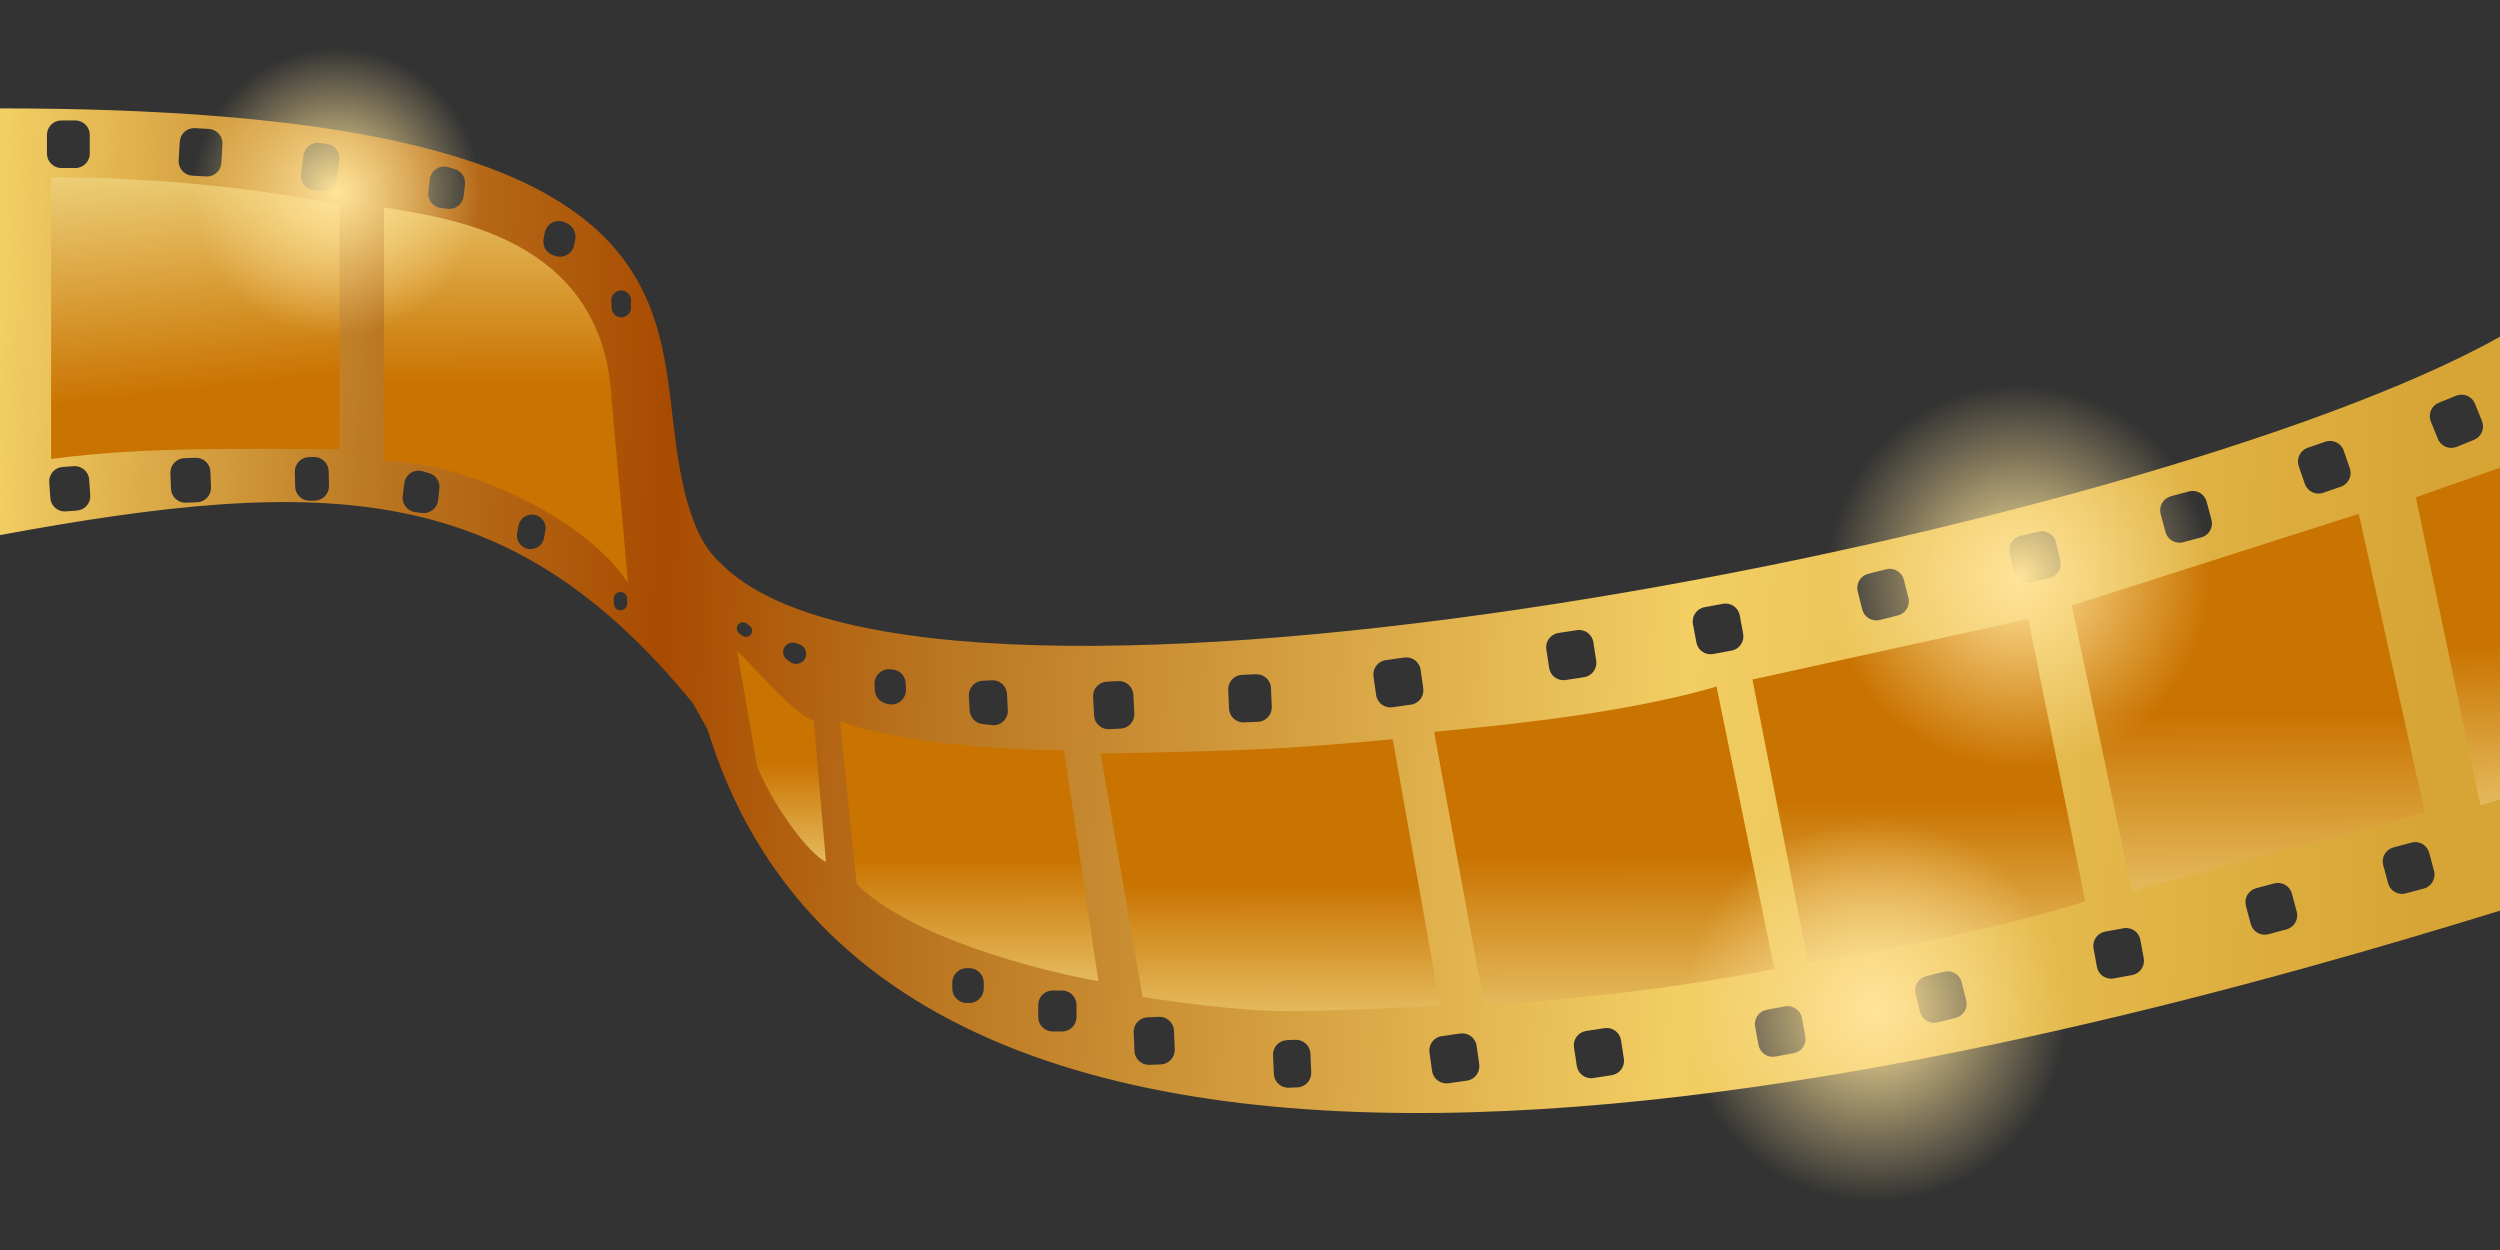
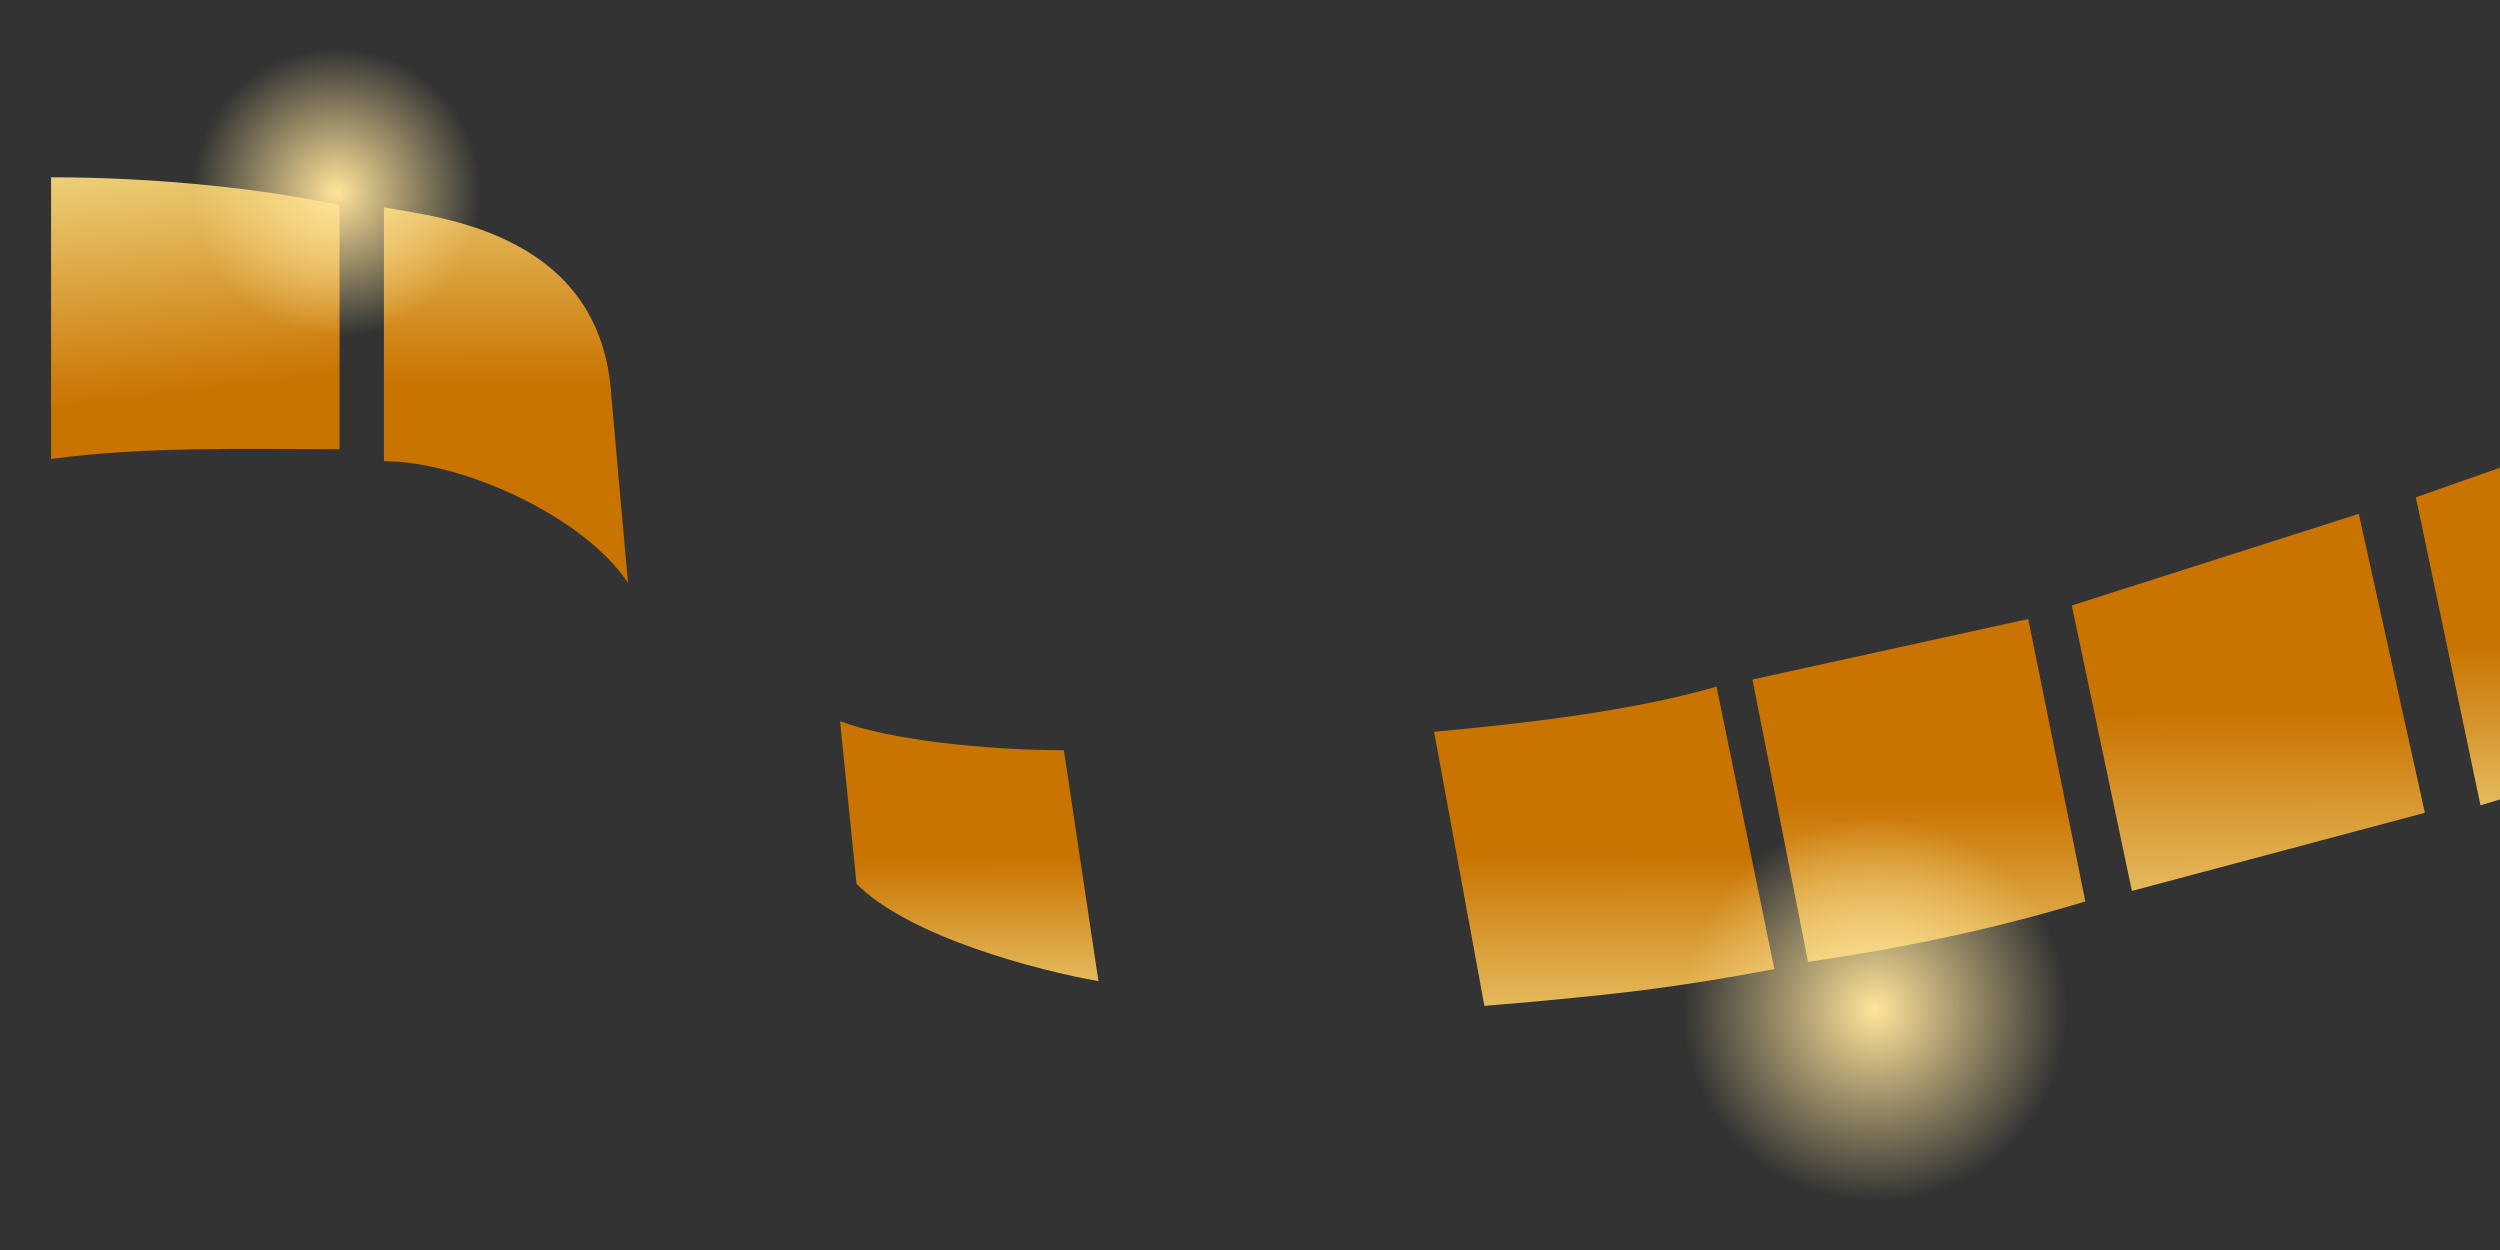
<svg xmlns="http://www.w3.org/2000/svg" viewBox="0 0 240 120" fill="none">
  <rect x="0" y="0" width="240" height="120" fill="#333333" stroke="none" />
-   <path fill-rule="evenodd" clip-rule="evenodd" d="M66.535 67.531C48.962 45.99 31.394 45.58 0 51.367V10.405C61.207 10.405 62.982 26.045 64.576 40.092C65.162 45.258 66.058 51.367 69.207 54.086C89.135 74.423 205.962 51.367 240 32.328V87.424C196.587 100.817 86.579 131.107 67.918 70.003L66.535 67.531ZM59.276 58.516C59.697 58.739 60.203 58.434 60.203 57.958L60.203 57.476C60.203 57.193 60.019 56.944 59.748 56.861C59.323 56.732 58.898 57.062 58.919 57.506L58.942 57.988C58.953 58.211 59.08 58.411 59.276 58.516ZM52.225 51.647C52.075 52.439 51.254 52.91 50.495 52.639C49.883 52.421 49.523 51.789 49.647 51.151L49.782 50.459C49.954 49.579 50.94 49.127 51.719 49.572C52.205 49.85 52.461 50.405 52.357 50.954L52.225 51.647ZM42.058 48.024C41.973 48.787 41.284 49.335 40.522 49.246L39.88 49.172C39.121 49.083 38.576 48.396 38.665 47.636L38.807 46.411C38.906 45.561 39.745 45.003 40.568 45.241L41.192 45.422C41.839 45.61 42.257 46.236 42.182 46.906L42.058 48.024ZM7.383 49.017C8.146 48.962 8.72 48.3 8.666 47.537L8.559 46.035C8.505 45.273 7.842 44.698 7.079 44.753L6.008 44.829C5.245 44.883 4.671 45.546 4.725 46.309L4.832 47.81C4.886 48.573 5.549 49.147 6.312 49.093L7.383 49.017ZM18.926 48.217C19.69 48.188 20.285 47.544 20.256 46.78L20.197 45.276C20.167 44.511 19.524 43.916 18.76 43.946L17.686 43.988C16.922 44.017 16.327 44.661 16.356 45.425L16.415 46.929C16.445 47.694 17.088 48.289 17.852 48.259L18.926 48.217ZM59.212 30.357C59.831 30.685 60.577 30.236 60.577 29.535L60.577 28.825C60.576 28.409 60.304 28.041 59.906 27.92C59.28 27.729 58.654 28.216 58.685 28.87L58.719 29.58C58.735 29.907 58.922 30.203 59.212 30.357ZM53.317 24.57C54.114 24.838 54.964 24.34 55.119 23.514L55.223 22.966C55.336 22.367 55.043 21.764 54.503 21.482L54.3 21.376C53.48 20.947 52.478 21.429 52.3 22.338L52.187 22.921C52.054 23.602 52.446 24.277 53.104 24.498L53.317 24.57ZM42.974 20.048C43.736 20.137 44.425 19.588 44.51 18.826L44.634 17.707C44.709 17.038 44.291 16.412 43.644 16.224L43.02 16.043C42.197 15.805 41.358 16.362 41.259 17.213L41.117 18.438C41.028 19.198 41.572 19.885 42.332 19.973L42.974 20.048ZM30.792 18.349C31.55 18.448 32.245 17.914 32.345 17.156L32.58 15.372C32.68 14.614 32.146 13.918 31.388 13.818L30.691 13.727C29.933 13.627 29.237 14.161 29.137 14.919L28.903 16.703C28.803 17.462 29.337 18.157 30.095 18.257L30.792 18.349ZM19.795 16.941C20.558 16.984 21.212 16.4 21.255 15.636L21.356 13.839C21.399 13.075 20.815 12.422 20.052 12.379L18.715 12.303C17.951 12.26 17.298 12.844 17.255 13.608L17.153 15.405C17.11 16.168 17.694 16.822 18.458 16.865L19.795 16.941ZM8.617 14.746C8.617 15.511 7.997 16.131 7.232 16.131H5.893C5.128 16.131 4.508 15.511 4.508 14.746V12.946C4.508 12.182 5.128 11.562 5.893 11.562L7.232 11.562C7.997 11.562 8.617 12.182 8.617 12.946V14.746ZM31.583 46.644C31.601 47.408 30.995 48.042 30.23 48.06L29.752 48.071C28.987 48.088 28.353 47.482 28.336 46.718L28.304 45.299C28.286 44.534 28.892 43.9 29.656 43.883L30.135 43.872C30.9 43.855 31.534 44.46 31.551 45.225L31.583 46.644ZM233.361 40.464C233.074 39.755 233.417 38.948 234.126 38.662L235.795 37.988C236.504 37.701 237.311 38.044 237.597 38.753L238.272 40.422C238.558 41.131 238.216 41.938 237.507 42.224L235.838 42.898C235.129 43.185 234.322 42.842 234.035 42.133L233.361 40.464ZM220.677 44.749C220.428 44.026 220.812 43.238 221.535 42.989L223.237 42.403C223.96 42.154 224.748 42.538 224.997 43.261L225.583 44.963C225.832 45.686 225.448 46.474 224.725 46.723L223.023 47.309C222.3 47.558 221.512 47.174 221.263 46.451L220.677 44.749ZM208.4 47.642C207.661 47.84 207.223 48.599 207.421 49.337L207.886 51.076C208.084 51.815 208.844 52.253 209.582 52.055L211.321 51.589C212.06 51.391 212.498 50.632 212.3 49.894L211.834 48.155C211.636 47.416 210.877 46.978 210.138 47.176L208.4 47.642ZM192.926 53.113C192.752 52.368 193.213 51.623 193.958 51.448L195.71 51.036C196.454 50.862 197.2 51.323 197.375 52.068L197.786 53.82C197.961 54.565 197.499 55.31 196.755 55.485L195.003 55.896C194.258 56.071 193.513 55.609 193.338 54.865L192.926 53.113ZM179.345 55.087C178.603 55.274 178.153 56.026 178.34 56.768L178.779 58.513C178.965 59.255 179.718 59.705 180.459 59.518L182.205 59.079C182.946 58.893 183.396 58.14 183.21 57.399L182.771 55.653C182.584 54.912 181.832 54.462 181.09 54.648L179.345 55.087ZM162.523 59.906C162.384 59.154 162.88 58.432 163.632 58.292L165.402 57.964C166.154 57.824 166.876 58.321 167.016 59.072L167.344 60.842C167.484 61.594 166.987 62.317 166.236 62.456L164.466 62.785C163.714 62.924 162.991 62.428 162.852 61.676L162.523 59.906ZM149.604 60.767C148.848 60.883 148.33 61.59 148.446 62.346L148.719 64.125C148.836 64.881 149.543 65.399 150.298 65.283L152.077 65.009C152.833 64.893 153.352 64.186 153.235 63.43L152.962 61.651C152.846 60.895 152.138 60.377 151.383 60.493L149.604 60.767ZM131.855 64.938C131.748 64.18 132.275 63.48 133.032 63.373L134.814 63.121C135.571 63.014 136.272 63.541 136.379 64.298L136.631 66.08C136.738 66.837 136.211 67.538 135.454 67.645L133.672 67.897C132.915 68.004 132.214 67.477 132.107 66.72L131.855 64.938ZM119.233 64.784C118.469 64.817 117.876 65.463 117.909 66.227L117.986 68.025C118.019 68.789 118.665 69.382 119.428 69.349L120.766 69.292C121.53 69.259 122.123 68.614 122.091 67.85L122.014 66.051C121.981 65.287 121.335 64.694 120.571 64.727L119.233 64.784ZM104.938 66.895C104.898 66.132 105.485 65.48 106.248 65.44L107.347 65.382C108.111 65.342 108.762 65.929 108.802 66.693L108.896 68.49C108.936 69.254 108.35 69.905 107.586 69.945L106.487 70.003C105.724 70.043 105.072 69.456 105.032 68.693L104.938 66.895ZM94.319 65.354C93.553 65.394 92.965 66.05 93.009 66.816L93.088 68.211C93.127 68.884 93.644 69.431 94.313 69.508L95.212 69.611C96.063 69.709 96.797 69.018 96.752 68.163L96.671 66.617C96.631 65.854 95.98 65.267 95.216 65.307L94.319 65.354ZM83.957 65.699C83.916 64.859 84.626 64.177 85.463 64.252L85.687 64.272C86.379 64.334 86.917 64.898 86.947 65.592L86.972 66.185C87.011 67.11 86.149 67.812 85.251 67.587L85.03 67.531C84.439 67.383 84.014 66.865 83.984 66.256L83.957 65.699ZM76.381 61.741C75.749 61.527 75.11 62.044 75.186 62.706C75.217 62.968 75.359 63.204 75.577 63.353L75.891 63.566C76.546 64.013 77.429 63.519 77.391 62.727C77.373 62.333 77.115 61.99 76.74 61.863L76.381 61.741ZM70.737 60.392C70.686 59.884 71.262 59.556 71.673 59.859L71.966 60.075C72.116 60.187 72.205 60.363 72.205 60.55C72.205 61.036 71.65 61.314 71.261 61.022L70.97 60.804C70.897 60.75 70.839 60.68 70.799 60.601C70.766 60.536 70.745 60.466 70.737 60.392ZM229.768 81.352C229.029 81.55 228.591 82.309 228.788 83.048L229.254 84.787C229.452 85.525 230.212 85.963 230.95 85.766L232.689 85.3C233.427 85.102 233.866 84.343 233.668 83.604L233.202 81.865C233.004 81.127 232.245 80.688 231.506 80.886L229.768 81.352ZM215.607 86.967C215.409 86.228 215.848 85.469 216.586 85.271L218.325 84.805C219.064 84.607 219.823 85.046 220.02 85.784L220.486 87.523C220.684 88.262 220.246 89.021 219.507 89.219L217.769 89.685C217.03 89.883 216.271 89.444 216.073 88.706L215.607 86.967ZM202.09 89.436C201.338 89.574 200.841 90.296 200.979 91.048L201.305 92.819C201.443 93.571 202.165 94.068 202.917 93.93L204.687 93.605C205.439 93.466 205.937 92.745 205.799 91.993L205.473 90.222C205.335 89.47 204.613 88.972 203.861 89.111L202.09 89.436ZM183.887 95.403C183.701 94.661 184.151 93.909 184.892 93.722L186.638 93.283C187.38 93.097 188.132 93.546 188.318 94.288L188.757 96.034C188.944 96.775 188.494 97.528 187.752 97.714L186.007 98.153C185.265 98.34 184.513 97.89 184.326 97.148L183.887 95.403ZM169.599 96.94C168.847 97.079 168.351 97.802 168.49 98.554L168.819 100.324C168.958 101.075 169.681 101.572 170.432 101.432L172.202 101.104C172.954 100.964 173.451 100.242 173.311 99.49L172.983 97.72C172.843 96.968 172.12 96.472 171.368 96.611L169.599 96.94ZM151.101 100.554C150.985 99.799 151.503 99.092 152.259 98.975L154.038 98.702C154.793 98.585 155.501 99.104 155.617 99.86L155.89 101.639C156.007 102.395 155.488 103.102 154.732 103.218L152.953 103.491C152.198 103.608 151.491 103.089 151.374 102.333L151.101 100.554ZM138.406 99.468C137.649 99.575 137.122 100.275 137.229 101.033L137.481 102.815C137.588 103.572 138.289 104.099 139.046 103.992L140.828 103.74C141.585 103.633 142.112 102.932 142.005 102.175L141.753 100.393C141.646 99.636 140.945 99.109 140.188 99.216L138.406 99.468ZM122.21 101.299C122.178 100.535 122.771 99.889 123.535 99.856L124.358 99.821C125.122 99.789 125.768 100.381 125.801 101.145L125.877 102.944C125.91 103.708 125.317 104.354 124.553 104.386L123.73 104.421C122.966 104.454 122.32 103.861 122.287 103.097L122.21 101.299ZM110.157 97.663C109.393 97.695 108.8 98.341 108.833 99.105L108.91 100.903C108.942 101.667 109.588 102.26 110.352 102.228L111.451 102.181C112.216 102.148 112.808 101.502 112.776 100.738L112.699 98.94C112.666 98.176 112.02 97.583 111.256 97.616L110.157 97.663ZM99.669 96.475C99.669 95.71 100.289 95.09 101.054 95.09H101.959C102.724 95.09 103.344 95.71 103.344 96.475V97.637C103.344 98.402 102.724 99.022 101.959 99.022H101.054C100.289 99.022 99.669 98.402 99.669 97.637V96.475ZM92.805 92.945C92.041 92.945 91.421 93.565 91.421 94.33V94.9C91.421 95.665 92.041 96.285 92.805 96.285H93.056C93.82 96.285 94.441 95.665 94.441 94.9V94.33C94.441 93.565 93.82 92.945 93.056 92.945H92.805Z" fill="url(#paint0_linear_8248_4317)" />
-   <path d="M168.235 65.232L194.71 59.423L200.191 86.538C191.396 89.209 182.666 91.008 173.572 92.348L168.235 65.232Z" fill="url(#paint1_linear_8248_4317)" />
+   <path d="M168.235 65.232L194.71 59.423L200.191 86.538C191.396 89.209 182.666 91.008 173.572 92.348L168.235 65.232" fill="url(#paint1_linear_8248_4317)" />
  <path d="M198.893 58.125L226.441 49.327L232.787 78.029L204.662 85.529L198.893 58.125Z" fill="url(#paint2_linear_8248_4317)" />
  <path d="M142.5 96.563L137.674 70.253C146.247 69.461 156.635 68.281 164.789 65.914L170.337 93.029C170.337 93.029 163.341 94.399 156.635 95.192C149.928 95.986 142.5 96.563 142.5 96.563Z" fill="url(#paint3_linear_8248_4317)" />
-   <path d="M109.693 95.71L105.655 72.344C105.655 72.344 113.576 72.217 119.855 71.971C126.133 71.725 133.701 70.961 133.701 70.961L138.244 96.562C138.244 96.562 129.505 97.006 123.965 97.067C118.425 97.129 109.693 95.71 109.693 95.71Z" fill="url(#paint4_linear_8248_4317)" />
  <path d="M105.45 94.188L102.132 72.021C94.758 72.021 85.401 71.045 80.642 69.233L82.228 84.847C87.305 89.978 99.825 93.212 105.45 94.188Z" fill="url(#paint5_linear_8248_4317)" />
-   <path d="M79.291 82.735L78.119 69.178C76.316 68.673 72.116 63.751 70.752 62.444L72.692 73.559C74.147 77.258 77.679 82.032 79.291 82.735Z" fill="url(#paint6_linear_8248_4317)" />
  <path d="M32.596 19.69V43.123C23.365 43.123 14.091 42.834 4.904 44.062V17.019C15.288 17.019 25.529 18.173 32.596 19.69Z" fill="url(#paint7_linear_8248_4317)" />
  <path d="M36.858 19.913V44.279C44.423 44.279 56.106 49.615 60.288 55.961L58.702 38.184C57.837 22.5 42.483 20.889 36.858 19.913Z" fill="url(#paint8_linear_8248_4317)" />
  <path d="M240 44.9L231.923 47.741L238.125 77.308L240 76.747V44.9Z" fill="url(#paint9_linear_8248_4317)" />
-   <circle cx="193.846" cy="55.385" r="18.462" fill="url(#paint10_radial_8248_4317)" />
  <circle cx="180" cy="96.923" r="18.462" fill="url(#paint11_radial_8248_4317)" />
  <circle cx="32.308" cy="18.462" r="13.846" fill="url(#paint12_radial_8248_4317)" />
  <defs>
    <linearGradient id="paint0_linear_8248_4317" x1="1.77777e-05" y1="32.905" x2="239.701" y2="41.371" gradientUnits="userSpaceOnUse">
      <stop stop-color="#F2CE63" />
      <stop offset="0.156" stop-color="#BA7520" />
      <stop offset="0.269" stop-color="#A84B00" />
      <stop offset="0.377" stop-color="#BA7520" />
      <stop offset="0.68" stop-color="#F2CE63" />
      <stop offset="0.975" stop-color="#D7A535" />
    </linearGradient>
    <linearGradient id="paint1_linear_8248_4317" x1="184.365" y1="76.812" x2="184.42" y2="103.552" gradientUnits="userSpaceOnUse">
      <stop stop-color="#C97300" />
      <stop offset="1" stop-color="#F8ED9F" />
    </linearGradient>
    <linearGradient id="paint2_linear_8248_4317" x1="216.002" y1="68.446" x2="216.064" y2="97.849" gradientUnits="userSpaceOnUse">
      <stop stop-color="#C97300" />
      <stop offset="1" stop-color="#F8ED9F" />
    </linearGradient>
    <linearGradient id="paint3_linear_8248_4317" x1="154.161" y1="82.1" x2="154.207" y2="106.993" gradientUnits="userSpaceOnUse">
      <stop stop-color="#C97300" />
      <stop offset="1" stop-color="#F8ED9F" />
    </linearGradient>
    <linearGradient id="paint4_linear_8248_4317" x1="122.105" y1="84.75" x2="122.138" y2="105.954" gradientUnits="userSpaceOnUse">
      <stop stop-color="#C97300" />
      <stop offset="1" stop-color="#F8ED9F" />
    </linearGradient>
    <linearGradient id="paint5_linear_8248_4317" x1="93.164" y1="82.413" x2="93.204" y2="102.681" gradientUnits="userSpaceOnUse">
      <stop stop-color="#C97300" />
      <stop offset="1" stop-color="#F8ED9F" />
    </linearGradient>
    <linearGradient id="paint6_linear_8248_4317" x1="75.062" y1="73.161" x2="75.14" y2="89.64" gradientUnits="userSpaceOnUse">
      <stop stop-color="#C97300" />
      <stop offset="1" stop-color="#F8ED9F" />
    </linearGradient>
    <linearGradient id="paint7_linear_8248_4317" x1="25.385" y1="36.923" x2="22.086" y2="7.845" gradientUnits="userSpaceOnUse">
      <stop stop-color="#C97300" />
      <stop offset="1" stop-color="#F8ED9F" />
    </linearGradient>
    <linearGradient id="paint8_linear_8248_4317" x1="48.462" y1="36.923" x2="48.372" y2="7.645" gradientUnits="userSpaceOnUse">
      <stop stop-color="#C97300" />
      <stop offset="1" stop-color="#F8ED9F" />
    </linearGradient>
    <linearGradient id="paint9_linear_8248_4317" x1="236" y1="62.016" x2="236.209" y2="88.335" gradientUnits="userSpaceOnUse">
      <stop stop-color="#C97300" />
      <stop offset="1" stop-color="#F8ED9F" />
    </linearGradient>
    <radialGradient id="paint10_radial_8248_4317" cx="0" cy="0" r="1" gradientUnits="userSpaceOnUse" gradientTransform="translate(193.846 55.385) rotate(90) scale(18.462)">
      <stop stop-color="#FFE49A" />
      <stop offset="1" stop-color="#FFE49A" stop-opacity="0" />
    </radialGradient>
    <radialGradient id="paint11_radial_8248_4317" cx="0" cy="0" r="1" gradientUnits="userSpaceOnUse" gradientTransform="translate(180 96.923) rotate(90) scale(18.462)">
      <stop stop-color="#FFE49A" />
      <stop offset="1" stop-color="#FFE49A" stop-opacity="0" />
    </radialGradient>
    <radialGradient id="paint12_radial_8248_4317" cx="0" cy="0" r="1" gradientUnits="userSpaceOnUse" gradientTransform="translate(32.308 18.462) rotate(90) scale(13.846)">
      <stop stop-color="#FFE49A" />
      <stop offset="1" stop-color="#FFE49A" stop-opacity="0" />
    </radialGradient>
  </defs>
</svg>